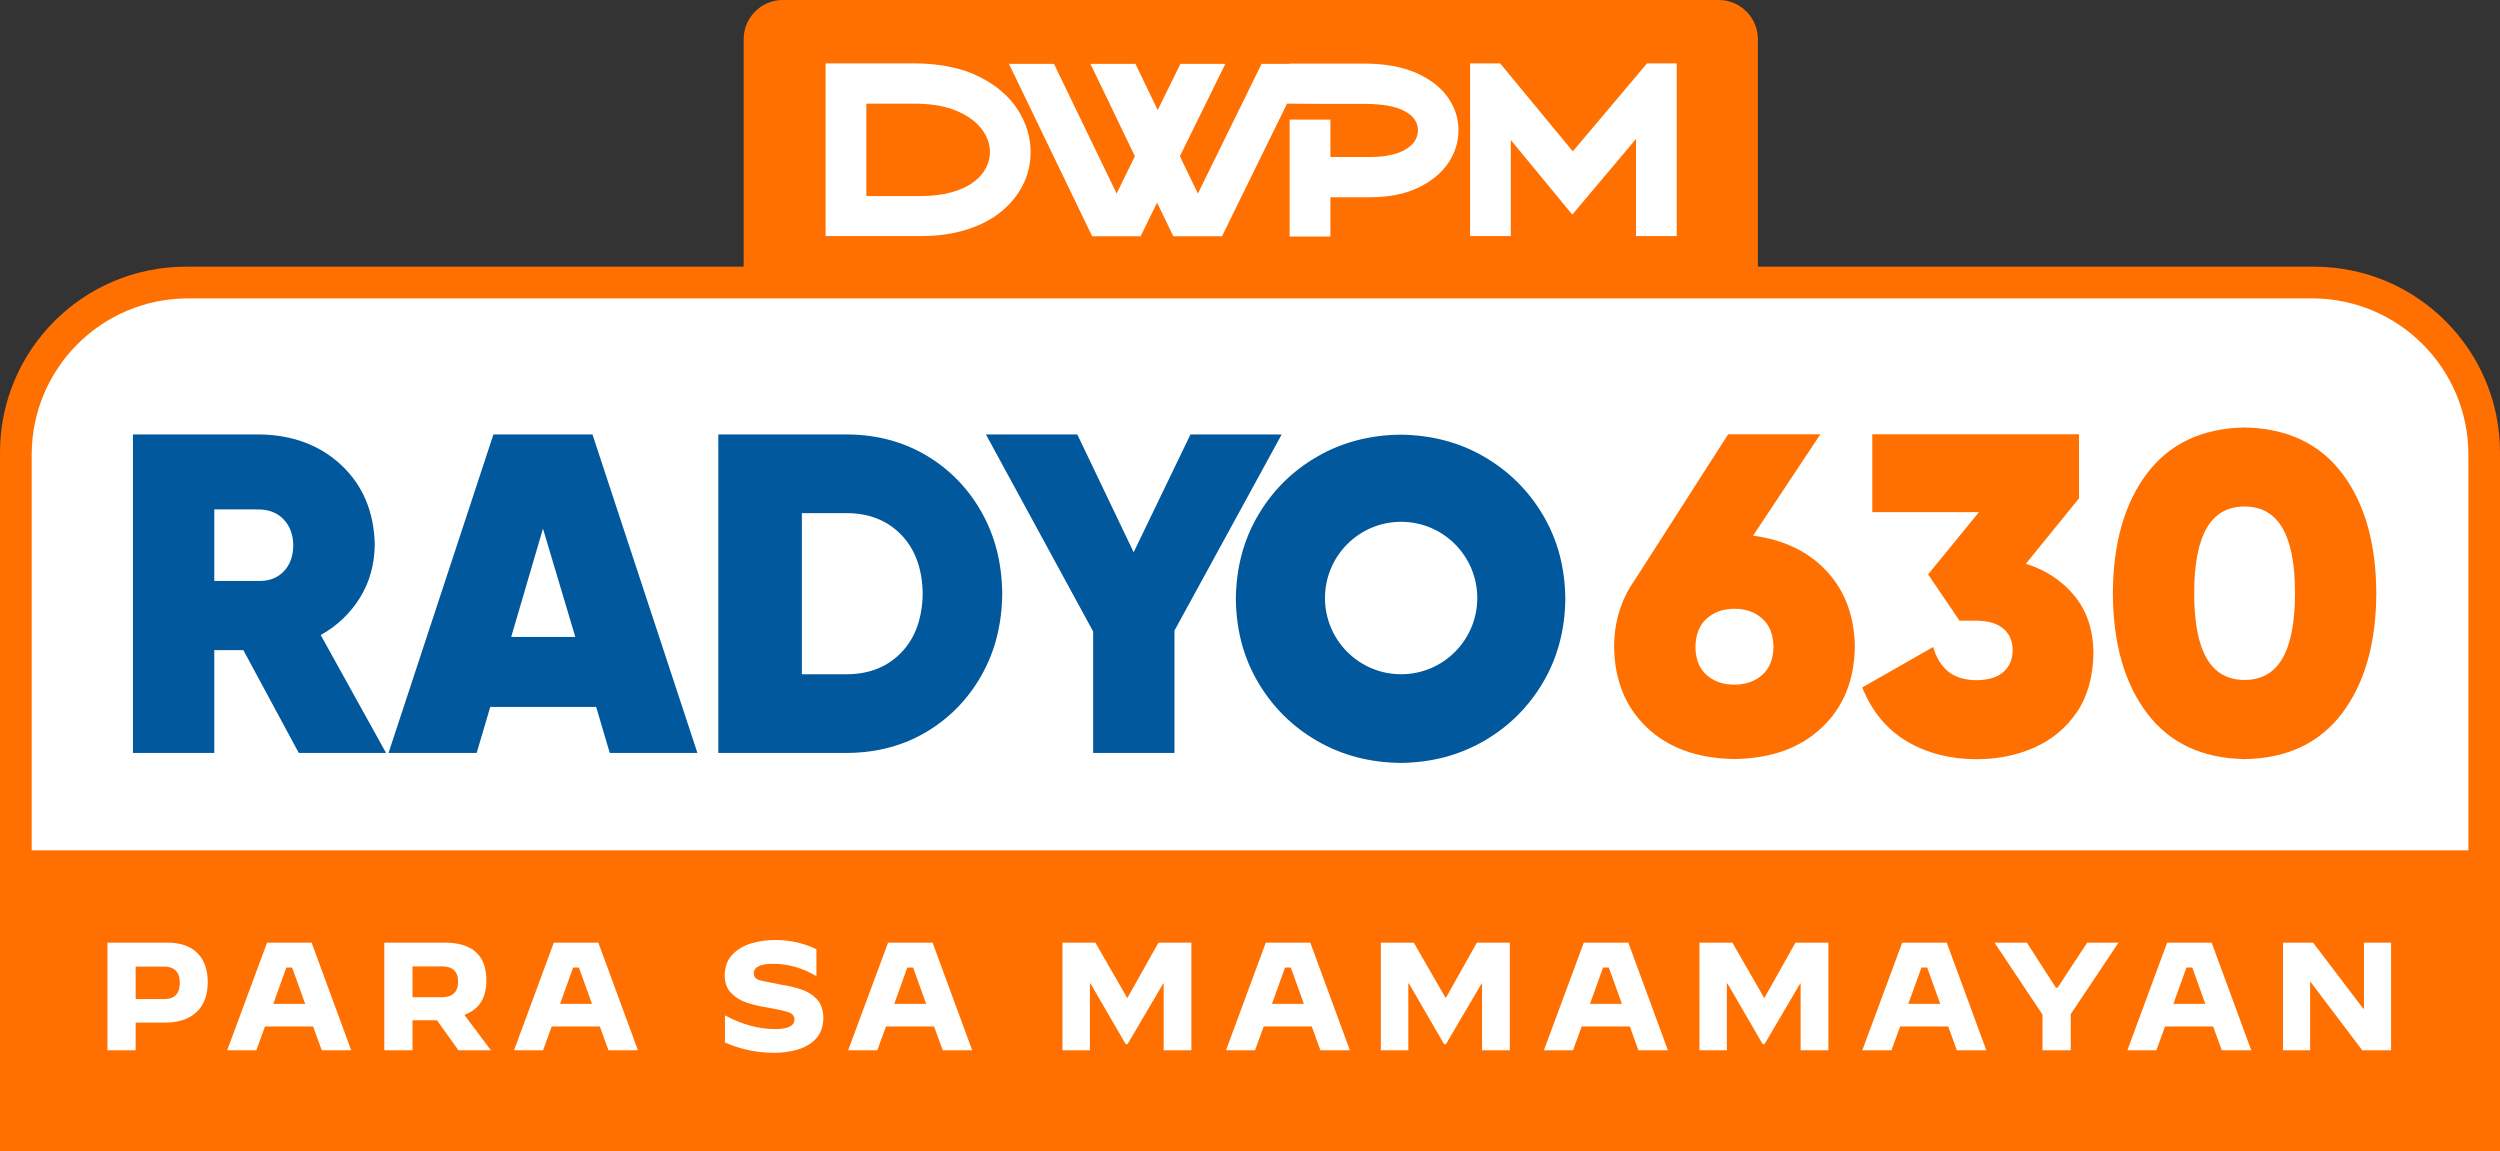
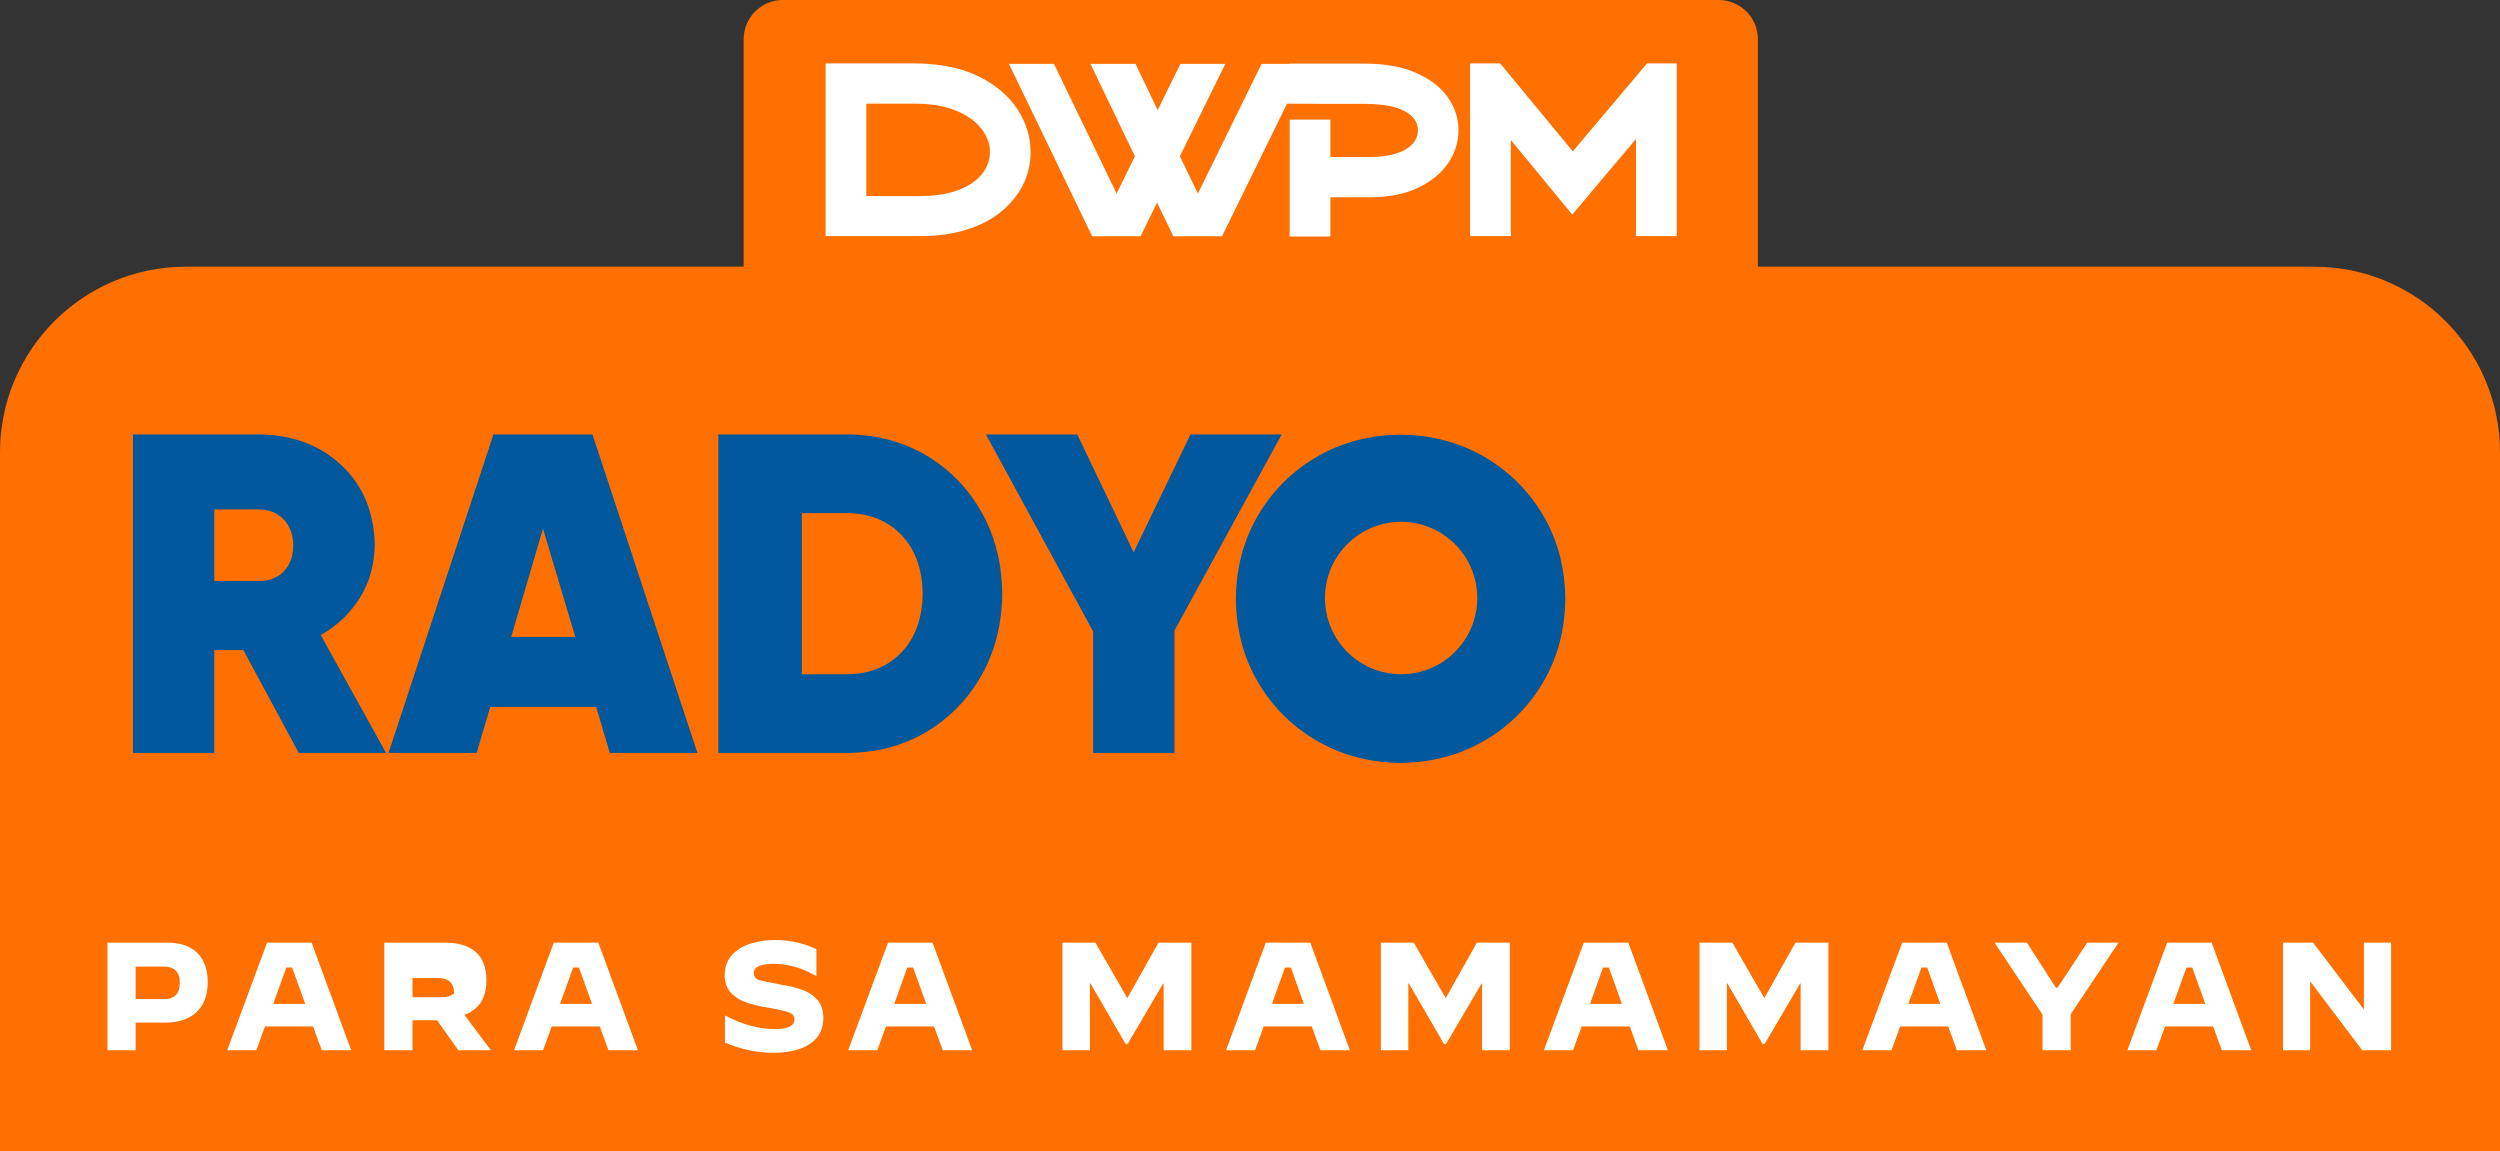
<svg xmlns="http://www.w3.org/2000/svg" version="1.1" id="katman_1" x="0px" y="0px" viewBox="0 0 3234 1489" style="enable-background:new 0 0 3234 1489;" xml:space="preserve">
  <rect x="0" y="0" width="3234" height="1489" fill="#333333" stroke="none" />
  <style type="text/css">
	.st0{fill-rule:evenodd;clip-rule:evenodd;fill:#FF7000;}
	.st1{fill-rule:evenodd;clip-rule:evenodd;fill:#FFFFFF;}
	.st2{fill-rule:evenodd;clip-rule:evenodd;fill:#01589D;}
</style>
  <path class="st0" d="M962,50.7c0-28,22.7-50.7,50.7-50.7h1210.6c28,0,50.7,22.7,50.7,50.7v340.7c0,28-22.7,50.7-50.7,50.7H1012.7  c-28,0-50.7-22.7-50.7-50.7V50.7z" />
  <path class="st0" d="M240.4,345h2753.2c132.8,0,240.4,107.7,240.4,240.4V1489H0V585.4C0,452.7,107.6,345,240.4,345z" />
-   <path class="st1" d="M243.2,386h2747.7c111.7,0,202.2,90.5,202.2,202.2V1100H41V588.2C41,476.5,131.5,386,243.2,386z" />
  <path class="st1" d="M1120.7,134.1v119.5h70.8c14.9,0,28.4-1.7,40.3-5.1c11.9-3.4,21.8-8.3,29.8-14.7c6.2-5,10.9-10.7,14.1-17  c3.2-6.3,4.9-13,4.9-20.1c0-10.5-3.6-20.5-10.9-30c-7.2-9.5-18-17.2-32.2-23.3c-14.2-6-31.9-9.2-52.9-9.3H1120.7z M1668.4,82.3h98.2  c26.3,0.2,48.4,4.3,66.2,12.4c17.8,8,31.3,18.5,40.3,31.5c9.1,13,13.6,27.1,13.6,42.4c-0.1,15.3-4.5,29.4-13.4,42.5  c-8.9,13.1-21.8,23.6-38.7,31.7c-16.9,8.1-37.5,12.2-61.6,12.4h-52V306h-52.7V154.7h52.7v48.4h52c18.9-0.1,33.9-3.3,44.7-9.5  c10.9-6.2,16.4-14.5,16.6-25c-0.1-10.5-5.9-18.8-17.4-24.9s-28.4-9.2-50.4-9.3h-45.6v0l-56-0.3l-84.1,171.5h-63l-21-43.5l-21.3,43.5  h-62.7l-107.6-223h58.2l81.1,167.8l23.6-48.3l-57.5-119.5h58.2l28.8,59.8l29.4-59.8h58.1l-58.8,119.5l23.3,48.3L1632,82.6h36.4V82.3  z M1901.8,82h38.8l94,113.8L2130.6,82h38.4v223.4h-52.7V179.8l-82.4,97.8l-79.5-96.5v124.3h-52.7V82z M1068,82h116.6  c32.6,0.4,59.8,6.1,81.9,17.1c22,11,38.7,25.2,49.9,42.6c11.2,17.4,16.8,35.7,16.8,55c0,15.1-3.3,29.2-9.9,42.4  c-6.5,13.1-16.1,24.8-28.5,35c-12.9,10.3-28,18-45.5,23.3c-17.5,5.3-36.8,8-57.9,8H1068V82z" />
  <path class="st2" d="M702.4,683.8l-41.1,140.1h82.9L702.4,683.8z M1812.5,675c-54.4,0-98.5,44.2-98.5,98.6  c0,54.5,44.1,98.6,98.5,98.6s98.5-44.2,98.5-98.6C1911,719.2,1866.9,675,1812.5,675z M1037.3,663.8v208.4h59.4  c28.7-0.4,51.9-9.9,69.6-28.5c17.7-18.6,26.8-43.8,27.3-75.7c-0.5-31.9-9.6-57.1-27.3-75.7c-17.7-18.6-40.9-28.1-69.6-28.5H1037.3z   M277.2,659.1v92.4h58.2c13.2,0.1,23.7-4,31.7-12.4c8-8.3,12.1-19.5,12.3-33.6c-0.2-13.8-4.3-24.9-12.3-33.4  c-8-8.5-18.6-12.8-31.7-13.1H277.2z M1811.8,562.3c39.9,0.4,75.9,9.9,107.9,28.4c32,18.6,57.5,43.8,76.3,75.6  c18.9,31.9,28.5,68,28.9,108.3c-0.4,40.3-10.1,76.4-28.9,108.3c-18.9,31.9-44.3,57.1-76.3,75.6c-32,18.5-68,28-107.9,28.4  c-39.9-0.4-75.9-9.9-107.9-28.4c-32-18.5-57.5-43.7-76.3-75.6c-18.9-31.9-28.5-68-28.9-108.3c0.4-40.4,10.1-76.5,28.9-108.3  c18.8-31.9,44.3-57.1,76.3-75.6C1735.9,572.2,1771.9,562.7,1811.8,562.3z M1275.4,562h118.2l72.9,152.4l73.5-152.4H1658  l-138.7,253.7V974h-105.2V816.9L1275.4,562z M929.2,562h167.5c38.2,0.4,72.2,9.6,102.2,27.5c30,18,53.6,42.4,71,73.3  c17.4,30.9,26.2,66,26.6,105.2c-0.4,39.2-9.2,74.3-26.6,105.2c-17.4,30.9-41,55.3-71,73.3c-30,18-64.1,27.1-102.2,27.5H929.2V562z   M638.3,562h128.1l135.8,412H788.8l-17.6-59.5H634.2L616.6,974h-114L638.3,562z M172,562h164.6c42.7,0.8,77.8,14.1,105.4,40.1  c27.5,26,41.8,60.1,42.8,102.3c-0.3,25.6-6.6,48.5-19.1,68.7c-12.5,20.2-29.4,36.4-50.8,48.4L499.4,974H386.5l-71.7-133h-37.6v133  H172V562z" />
  <path class="st0" d="M2243.7,787.5c-14.4,0-26.4,4.2-35.8,12.6c-9.5,8.3-14.4,20.6-14.7,36.8c0.3,16.2,5.2,28.3,14.7,36.5  c9.4,8.2,21.4,12.3,35.8,12.3c14.4-0.1,26.4-4.2,35.8-12.5c9.4-8.3,14.3-20.4,14.7-36.3c-0.3-16.2-5.2-28.5-14.7-36.8  C2270.1,791.7,2258.2,787.5,2243.7,787.5z M2903.6,655.2c-22,0-38.4,9.4-49.1,28.1s-16.1,46.8-16.1,84.1c0,37.3,5.3,65.4,16.1,84.1  s27.1,28.1,49.1,28.1c22,0,38.4-9.4,49.1-28.1s16.1-46.8,16.1-84.1c0-37.3-5.3-65.4-16.1-84.1S2925.6,655.3,2903.6,655.2z   M2422,561.8h267.4v82.9l-68.8,84.6c25.8,8,46.7,21.8,62.7,41.2c16.1,19.4,24.3,43.9,24.8,73.4c-0.4,30.9-7.5,56.6-21.3,77.1  c-13.8,20.4-32.1,35.7-54.8,45.9c-22.8,10.1-47.7,15.2-74.9,15.2c-33.4,0.1-63.2-7.4-89.5-22.6c-26.2-15.2-45.8-38.6-58.6-70.2  l91.7-52.3c4,13.6,10.4,24.2,19.4,31.6c9,7.4,21.3,11.2,37,11.3c15.3-0.2,26.9-3.8,34.7-10.8c7.8-7,11.7-16.3,11.8-28  c0-11.6-3.9-20.8-11.8-27.7c-7.8-6.8-19.4-10.3-34.7-10.5h-22.3l-40.6-59.9l65.8-80.5H2422V561.8z M2235.5,561.8h119.3l-87,131.1  c40.4,5.5,72.4,21.1,95.8,46.6c23.4,25.6,35.3,58,35.8,97.3c-0.6,43.3-14.9,78.2-42.8,104.5c-27.9,26.4-65.5,39.9-112.9,40.6  c-47.6-0.7-85.3-14.3-113.1-40.6c-27.8-26.4-42-61.2-42.6-104.5c0.1-16.5,2.3-31.8,6.8-46.1c4.4-14.3,10.8-27.3,19.1-39.1  L2235.5,561.8z M2903.6,553c54.9,1,97,20.8,126.2,59.4c29.2,38.6,43.9,90.3,44.2,155.1c-0.3,64.7-15,116.4-44.2,155.1  c-29.2,38.7-71.3,58.5-126.2,59.4c-54.9-1-97-20.8-126.2-59.4c-29.2-38.6-43.9-90.3-44.2-155.1c0.3-64.7,15-116.4,44.2-155.1  C2806.6,573.8,2848.7,554,2903.6,553z" />
-   <path class="st1" d="M370.4,1251.6l-16.9,47h41.3l-16.9-47H370.4z M741.4,1251.6l-16.9,47h41.3l-16.9-47H741.4z M1173.7,1251.6  l-16.9,47h41.3l-16.9-47H1173.7z M1662.3,1251.6l-16.9,47h41.3l-16.9-47H1662.3z M2073.7,1251.6l-16.9,47h41.3l-16.9-47H2073.7z   M2828.4,1251.6l-16.9,47h41.3l-16.9-47H2828.4z M2485.6,1251.6l-17,47h41.3l-16.9-47H2485.6z M533.6,1250.2v39.8h38.3  c6.9,0,12.1-1.7,15.5-5.1c3.5-3.4,5.2-8.4,5.2-15.1c0-13.1-7-19.7-20.8-19.7H533.6z M175.5,1250.2v42.2h36.7  c6.8,0,11.9-1.7,15.3-5.2c3.4-3.5,5.1-8.8,5.1-15.8c0-7.1-1.7-12.3-5.2-15.8c-3.5-3.5-8.7-5.3-15.7-5.2H175.5z M1786.5,1219.4h42.4  l41.3,71.8l40.3-71.8h42.6v139.2h-35.9v-86.3h-0.6l-46.1,78.4h-2.4l-45.5-78.4h-0.8v86.3h-35.5V1219.4z M1374.6,1219.4h42.4  l41.3,71.8l40.3-71.8h42.6v139.2h-35.9v-86.3h-0.6l-46.1,78.4h-2.4l-45.5-78.4h-0.8v86.3h-35.5V1219.4z M497.1,1219.4h77.9  c36.1,0,54.2,16.3,54.2,48.9c0,11.4-2.4,20.9-7.2,28.3c-4.8,7.4-11.9,12.8-21.3,16.2l34.3,45.8h-42l-27.7-38.8h-31.7v38.8h-36.5  V1219.4z M345.5,1219.4h57.6l51.2,139.2h-38.1l0,0l-11.2-30.8h-62.2l-11.2,30.8l0,0h-37.7L345.5,1219.4z M139,1219.4h78.1  c16.5,0.1,29.1,4.5,38.1,13.3c8.9,8.8,13.4,21.4,13.6,37.8c-0.2,17.2-5.1,30.1-14.8,39c-9.7,8.8-22.9,13.3-39.8,13.3h-38.7v35.8H139  V1219.4z M2580.1,1219.4h41.9l37.5,58.3h2.2l38.3-58.3h40.5l-61.8,92.5v46.7h-36.5v-46.1L2580.1,1219.4z M2198.6,1219.4h42.4  l41.3,71.8l40.3-71.8h42.6v139.2h-35.9v-86.3h-0.6l-46.1,78.4h-2.4l-45.5-78.4h-0.8v86.3h-35.5V1219.4z M716.4,1219.4h57.6  l51.2,139.2h-38.1l-11.2-30.8h-62.2l-11.2,30.8H665L716.4,1219.4z M2953.3,1219.4h38.9l65,85.5h0.8v-85.5h35.1v139.2h-37.3  l-66.6-88.1h-0.8v88.1h-35.1V1219.4z M1148.8,1219.4h57.6l51.2,139.2h-38.1l-11.2-30.8h-62.2l-11.2,30.8h-37.7L1148.8,1219.4z   M1637.4,1219.4h57.6l51.2,139.2h-38.1l-11.2-30.8h-62.2l-11.2,30.8H1586L1637.4,1219.4z M2048.8,1219.4h57.6l51.2,139.2h-38.1  l-11.2-30.8h-62.2l-11.2,30.8h-37.7L2048.8,1219.4z M2803.4,1219.4h57.6l51.2,139.2h-38.1l-11.2-30.8h-62.2l-11.2,30.8H2752  L2803.4,1219.4z M2460.7,1219.4h57.6l51.2,139.2h-38.1l-11.2-30.8h-62.2l-11.2,30.8h-37.7L2460.7,1219.4z M1003.1,1216  c19,0,36.7,4,53,11.9v34.8h-0.2c-8.8-5.3-17.8-9.2-27.1-11.9c-9.3-2.7-18.8-4-28.6-4c-8.4,0-14.7,1-18.8,3.1  c-4.2,2.1-6.3,5.1-6.3,9.2c0,2.5,0.8,4.5,2.4,6.1c1.6,1.6,4.1,2.7,7.3,3.4c6.4,1.4,15.4,3.2,26.9,5.4c8.6,1.3,17,3.3,25.1,6.1  c8.1,2.7,14.8,6.9,20.1,12.6c5.3,5.7,8,13.7,8.2,24.1c-0.2,11.6-3.6,20.7-10,27.3c-6.4,6.6-14.5,11.2-24.2,13.9  c-9.7,2.7-19.6,4-29.7,3.9c-21.7,0-42.9-4.4-63.4-13.3v-35h0.2c11.1,5.9,22,10.3,32.7,13.2c10.7,2.9,21.3,4.4,31.7,4.4  c8.5,0,14.8-1,19-3.1c4.2-2.1,6.3-5.2,6.3-9.4c0-4.2-2.4-7.2-7-9c-2.2-0.9-5.8-1.9-10.9-3c-5.1-1.1-11.5-2.4-19.4-3.8  c-8.2-1.2-16.3-3.2-24.4-5.9c-8.1-2.7-14.8-6.8-20.2-12.4c-5.4-5.5-8.2-13.2-8.4-23c0.3-11.5,3.8-20.6,10.5-27.3  c6.7-6.7,15.1-11.5,25.1-14.3S993.2,1215.9,1003.1,1216z" />
+   <path class="st1" d="M370.4,1251.6l-16.9,47h41.3l-16.9-47H370.4z M741.4,1251.6l-16.9,47h41.3l-16.9-47H741.4z M1173.7,1251.6  l-16.9,47h41.3l-16.9-47H1173.7z M1662.3,1251.6l-16.9,47h41.3l-16.9-47H1662.3z M2073.7,1251.6l-16.9,47h41.3l-16.9-47H2073.7z   M2828.4,1251.6l-16.9,47h41.3l-16.9-47H2828.4z M2485.6,1251.6l-17,47h41.3l-16.9-47H2485.6z M533.6,1250.2v39.8h38.3  c6.9,0,12.1-1.7,15.5-5.1c0-13.1-7-19.7-20.8-19.7H533.6z M175.5,1250.2v42.2h36.7  c6.8,0,11.9-1.7,15.3-5.2c3.4-3.5,5.1-8.8,5.1-15.8c0-7.1-1.7-12.3-5.2-15.8c-3.5-3.5-8.7-5.3-15.7-5.2H175.5z M1786.5,1219.4h42.4  l41.3,71.8l40.3-71.8h42.6v139.2h-35.9v-86.3h-0.6l-46.1,78.4h-2.4l-45.5-78.4h-0.8v86.3h-35.5V1219.4z M1374.6,1219.4h42.4  l41.3,71.8l40.3-71.8h42.6v139.2h-35.9v-86.3h-0.6l-46.1,78.4h-2.4l-45.5-78.4h-0.8v86.3h-35.5V1219.4z M497.1,1219.4h77.9  c36.1,0,54.2,16.3,54.2,48.9c0,11.4-2.4,20.9-7.2,28.3c-4.8,7.4-11.9,12.8-21.3,16.2l34.3,45.8h-42l-27.7-38.8h-31.7v38.8h-36.5  V1219.4z M345.5,1219.4h57.6l51.2,139.2h-38.1l0,0l-11.2-30.8h-62.2l-11.2,30.8l0,0h-37.7L345.5,1219.4z M139,1219.4h78.1  c16.5,0.1,29.1,4.5,38.1,13.3c8.9,8.8,13.4,21.4,13.6,37.8c-0.2,17.2-5.1,30.1-14.8,39c-9.7,8.8-22.9,13.3-39.8,13.3h-38.7v35.8H139  V1219.4z M2580.1,1219.4h41.9l37.5,58.3h2.2l38.3-58.3h40.5l-61.8,92.5v46.7h-36.5v-46.1L2580.1,1219.4z M2198.6,1219.4h42.4  l41.3,71.8l40.3-71.8h42.6v139.2h-35.9v-86.3h-0.6l-46.1,78.4h-2.4l-45.5-78.4h-0.8v86.3h-35.5V1219.4z M716.4,1219.4h57.6  l51.2,139.2h-38.1l-11.2-30.8h-62.2l-11.2,30.8H665L716.4,1219.4z M2953.3,1219.4h38.9l65,85.5h0.8v-85.5h35.1v139.2h-37.3  l-66.6-88.1h-0.8v88.1h-35.1V1219.4z M1148.8,1219.4h57.6l51.2,139.2h-38.1l-11.2-30.8h-62.2l-11.2,30.8h-37.7L1148.8,1219.4z   M1637.4,1219.4h57.6l51.2,139.2h-38.1l-11.2-30.8h-62.2l-11.2,30.8H1586L1637.4,1219.4z M2048.8,1219.4h57.6l51.2,139.2h-38.1  l-11.2-30.8h-62.2l-11.2,30.8h-37.7L2048.8,1219.4z M2803.4,1219.4h57.6l51.2,139.2h-38.1l-11.2-30.8h-62.2l-11.2,30.8H2752  L2803.4,1219.4z M2460.7,1219.4h57.6l51.2,139.2h-38.1l-11.2-30.8h-62.2l-11.2,30.8h-37.7L2460.7,1219.4z M1003.1,1216  c19,0,36.7,4,53,11.9v34.8h-0.2c-8.8-5.3-17.8-9.2-27.1-11.9c-9.3-2.7-18.8-4-28.6-4c-8.4,0-14.7,1-18.8,3.1  c-4.2,2.1-6.3,5.1-6.3,9.2c0,2.5,0.8,4.5,2.4,6.1c1.6,1.6,4.1,2.7,7.3,3.4c6.4,1.4,15.4,3.2,26.9,5.4c8.6,1.3,17,3.3,25.1,6.1  c8.1,2.7,14.8,6.9,20.1,12.6c5.3,5.7,8,13.7,8.2,24.1c-0.2,11.6-3.6,20.7-10,27.3c-6.4,6.6-14.5,11.2-24.2,13.9  c-9.7,2.7-19.6,4-29.7,3.9c-21.7,0-42.9-4.4-63.4-13.3v-35h0.2c11.1,5.9,22,10.3,32.7,13.2c10.7,2.9,21.3,4.4,31.7,4.4  c8.5,0,14.8-1,19-3.1c4.2-2.1,6.3-5.2,6.3-9.4c0-4.2-2.4-7.2-7-9c-2.2-0.9-5.8-1.9-10.9-3c-5.1-1.1-11.5-2.4-19.4-3.8  c-8.2-1.2-16.3-3.2-24.4-5.9c-8.1-2.7-14.8-6.8-20.2-12.4c-5.4-5.5-8.2-13.2-8.4-23c0.3-11.5,3.8-20.6,10.5-27.3  c6.7-6.7,15.1-11.5,25.1-14.3S993.2,1215.9,1003.1,1216z" />
</svg>